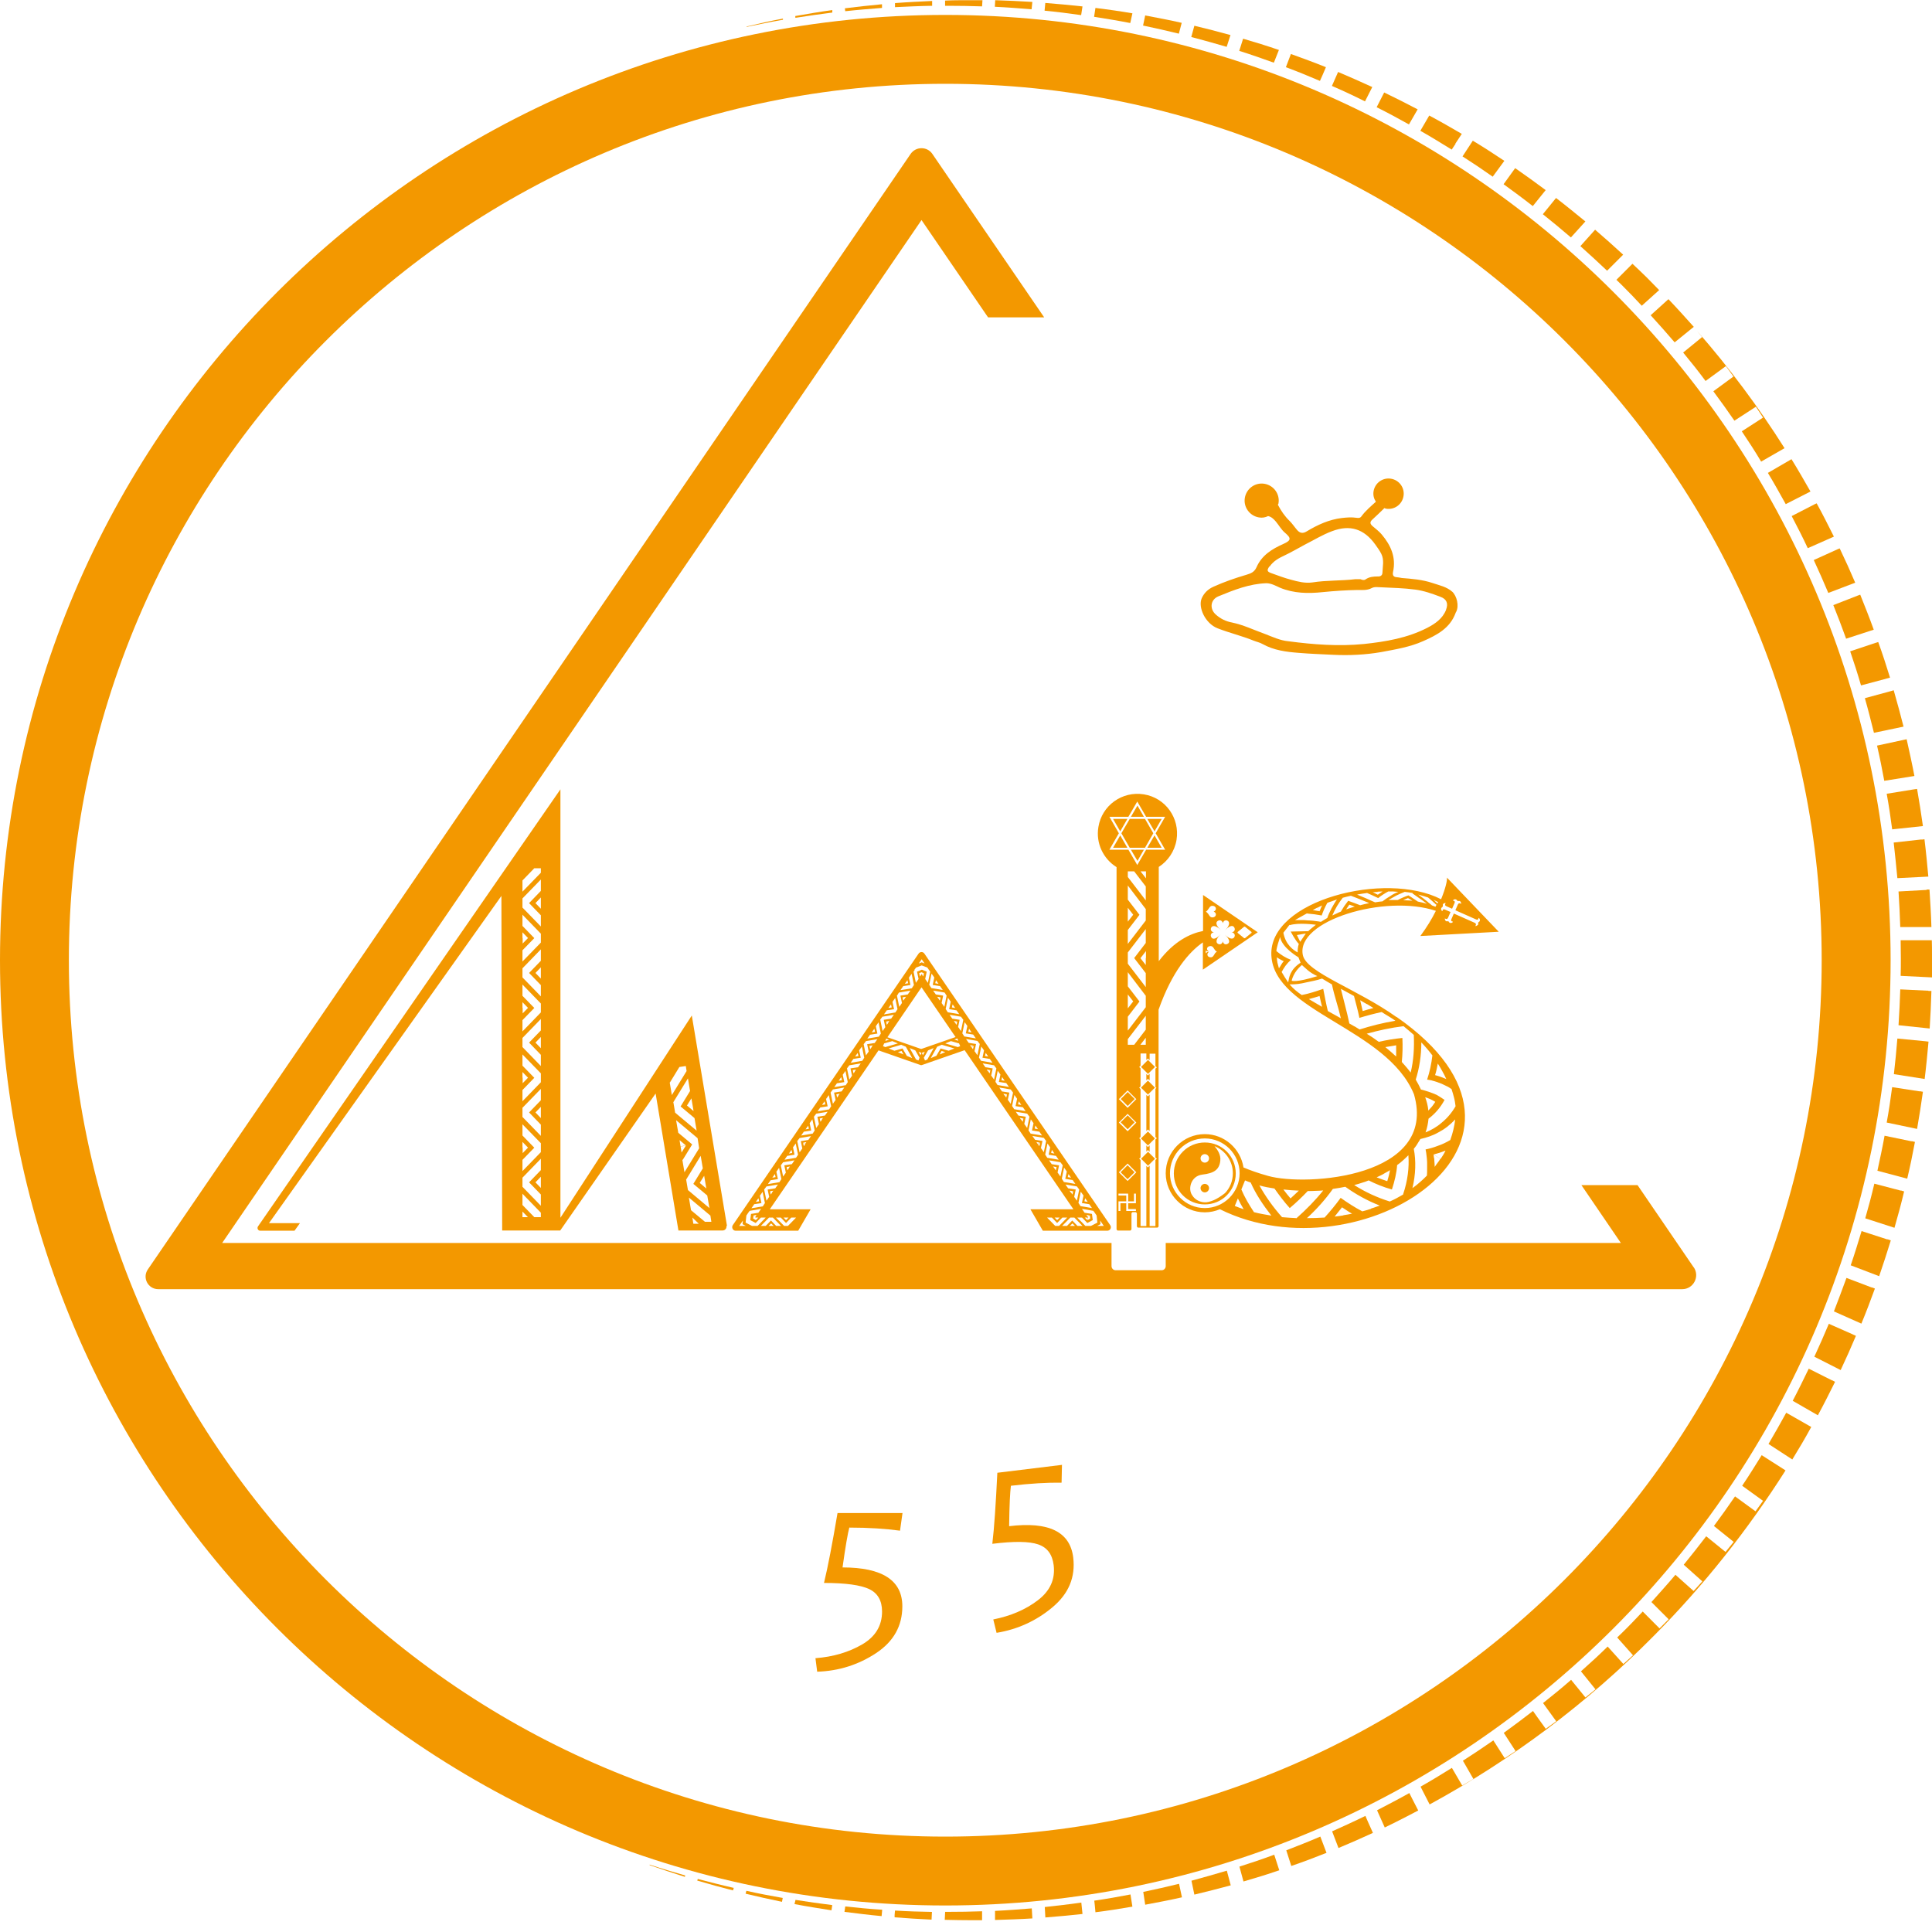
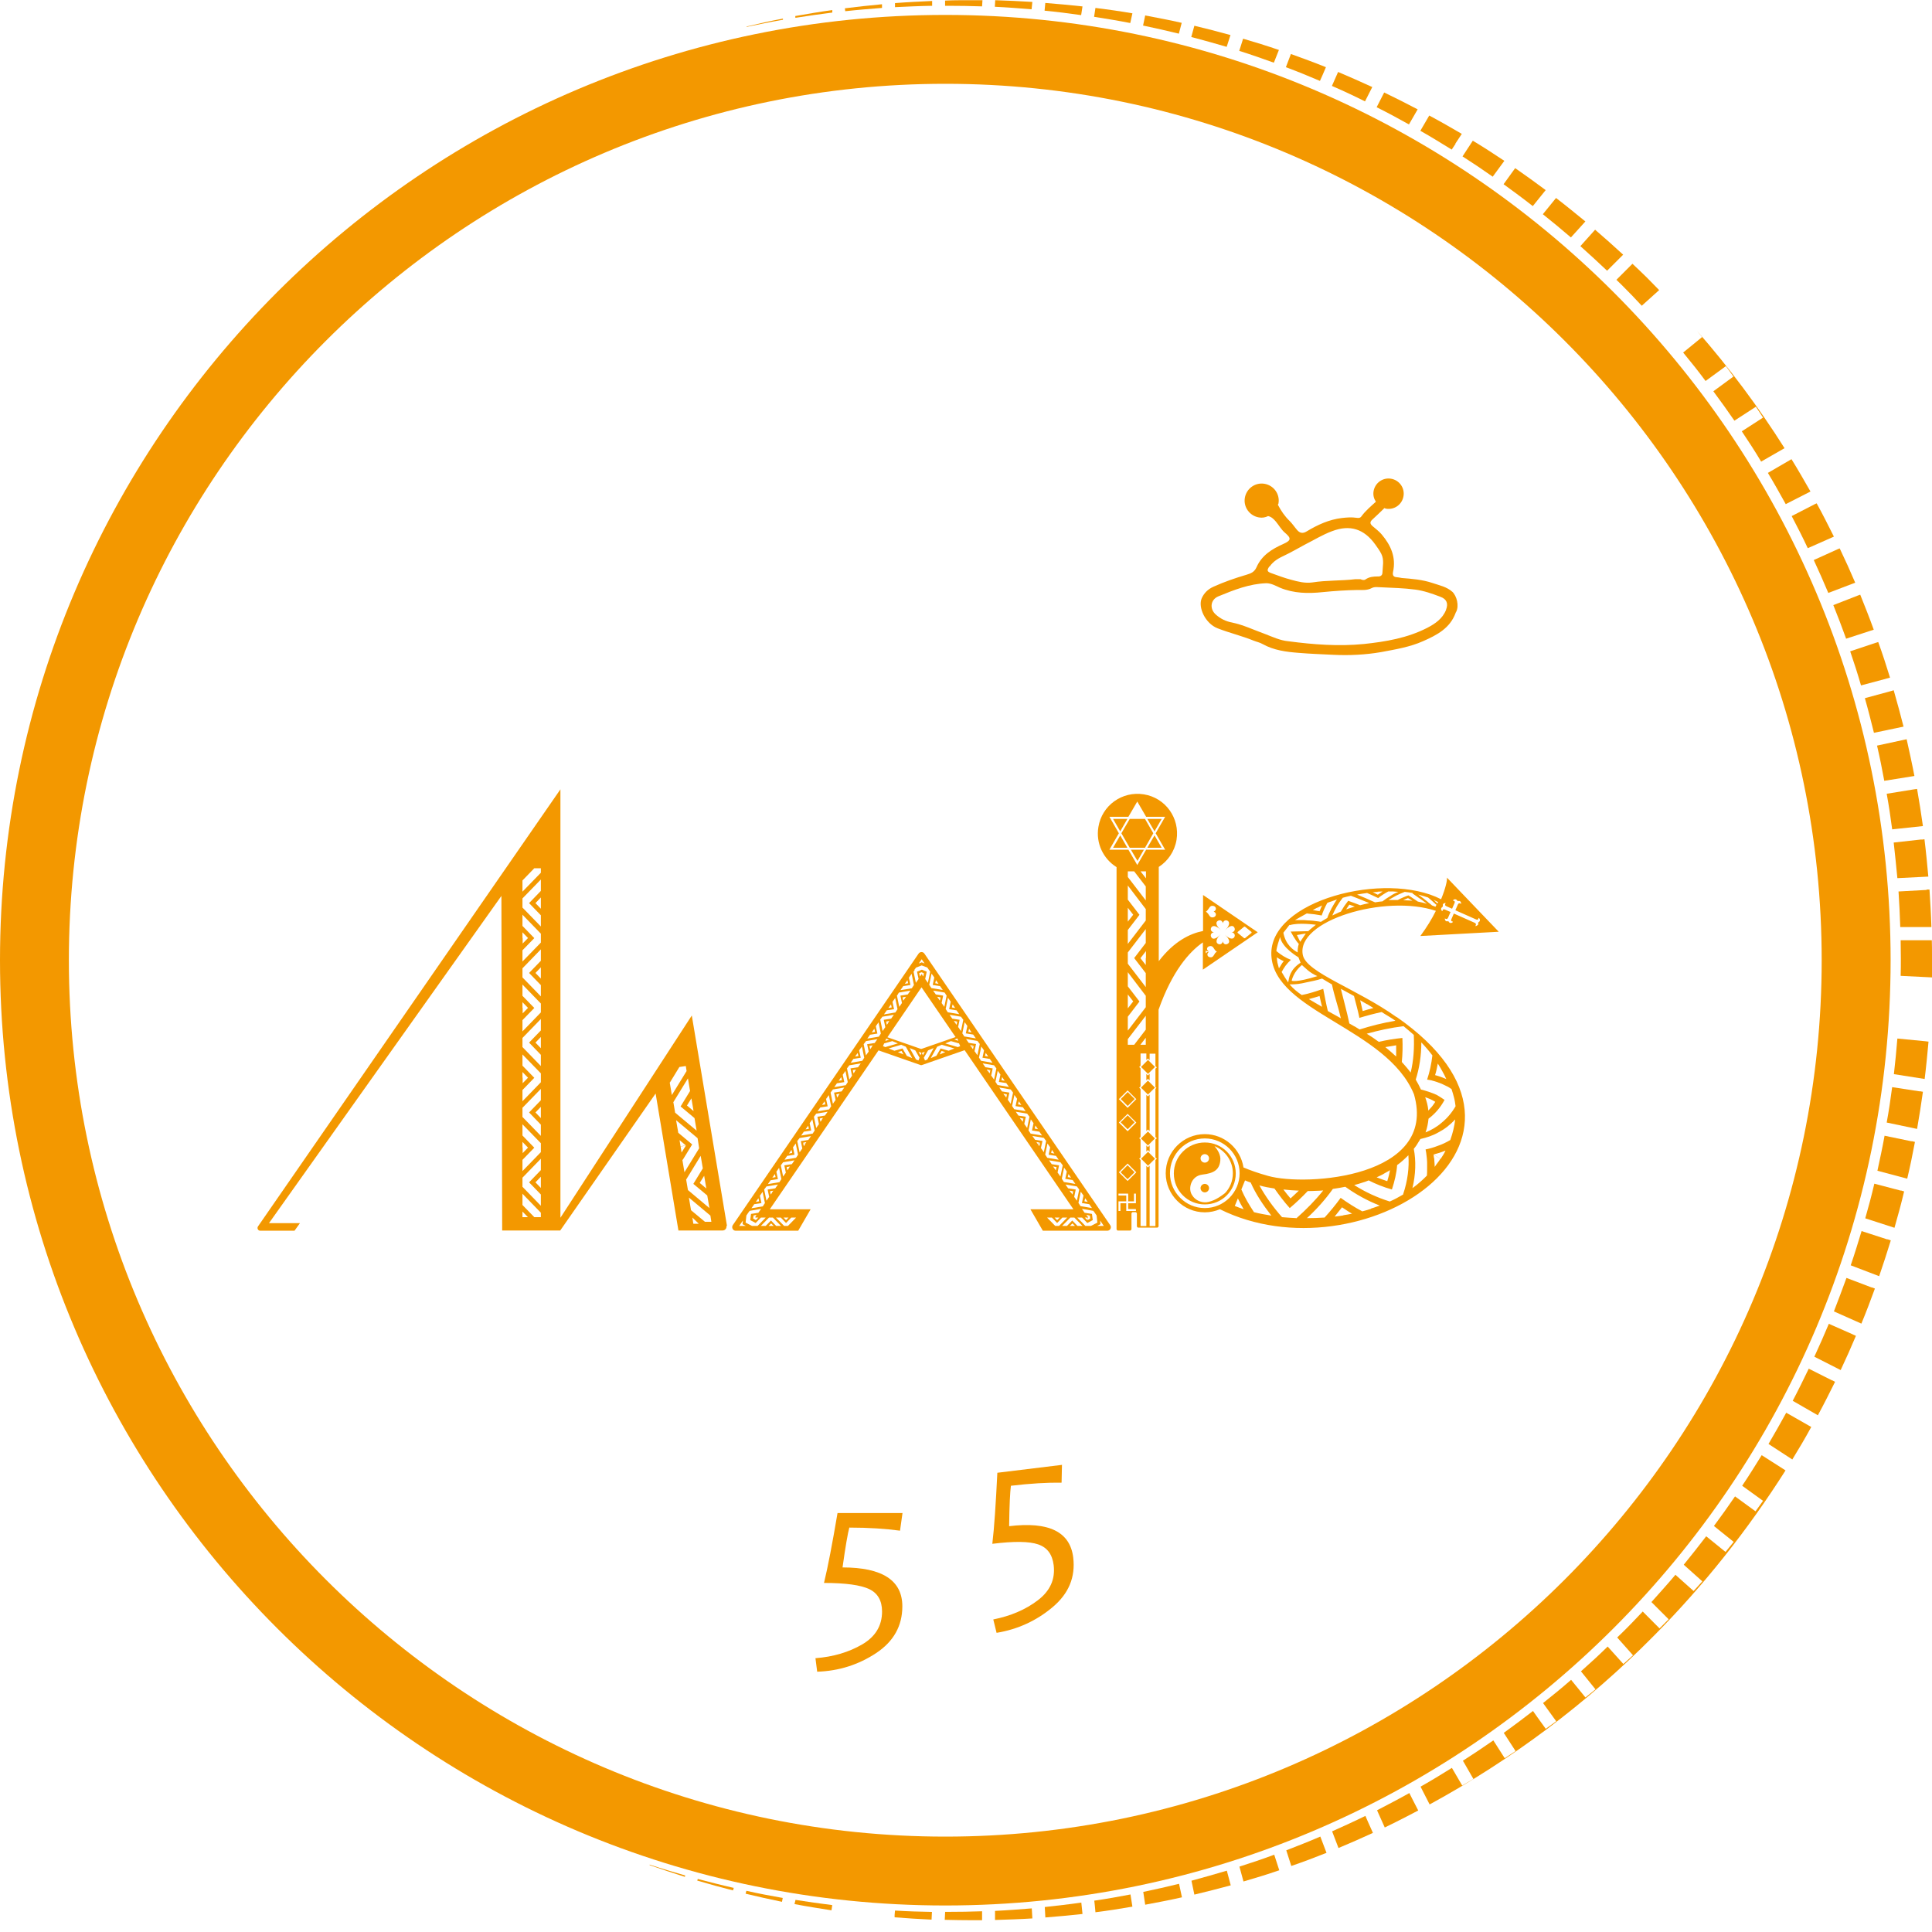
<svg xmlns="http://www.w3.org/2000/svg" width="40" height="40" viewBox="0 0 40 40" fill="none">
  <g clip-path="url(#clip0_779_13117)">
    <path d="M19.571 39.451C8.778 39.451 0 30.669 0 19.88C0 9.091 8.778 0.309 19.571 0.309C30.365 0.309 39.143 9.087 39.143 19.88C39.143 30.673 30.365 39.451 19.571 39.451ZM19.571 1.735C9.567 1.735 1.426 9.876 1.426 19.88C1.426 29.884 9.567 38.025 19.571 38.025C29.575 38.025 37.716 29.884 37.716 19.88C37.716 9.876 29.575 1.735 19.571 1.735Z" fill="#F39800" />
    <path d="M39.343 19.194H39.988C39.98 18.934 39.964 18.673 39.948 18.417H39.888V18.425L39.307 18.457C39.323 18.701 39.335 18.95 39.343 19.198V19.194Z" fill="#F39800" />
    <path d="M39.864 21.558L39.283 21.502C39.263 21.75 39.239 21.995 39.211 22.239L39.848 22.339C39.88 22.083 39.904 21.823 39.928 21.566L39.864 21.558Z" fill="#F39800" />
    <path d="M39.996 19.467H39.936H39.351C39.351 19.595 39.355 19.723 39.355 19.848C39.355 19.968 39.355 20.088 39.351 20.204L40 20.236C40 20.08 40.004 19.928 40 19.771C40 19.667 40 19.563 39.996 19.459V19.467Z" fill="#F39800" />
-     <path d="M39.928 20.512L39.343 20.484C39.335 20.733 39.323 20.977 39.307 21.226L39.952 21.294C39.968 21.037 39.98 20.777 39.988 20.516H39.924L39.928 20.512Z" fill="#F39800" />
    <path d="M39.784 17.38L39.207 17.444C39.235 17.689 39.259 17.933 39.283 18.181L39.924 18.149C39.9 17.889 39.876 17.632 39.844 17.376L39.784 17.384V17.38Z" fill="#F39800" />
    <path d="M39.175 17.171L39.812 17.103C39.776 16.847 39.736 16.59 39.691 16.334L39.631 16.342L39.062 16.434C39.107 16.678 39.143 16.923 39.175 17.167V17.171Z" fill="#F39800" />
    <path d="M23.446 0.276C23.193 0.232 22.937 0.196 22.68 0.164L22.652 0.348C22.905 0.388 23.153 0.428 23.401 0.477L23.446 0.272V0.276Z" fill="#F39800" />
    <path d="M26.474 1.033C26.23 0.949 25.986 0.873 25.737 0.801L25.693 0.941L25.657 1.053C25.898 1.129 26.138 1.213 26.374 1.298L26.479 1.033H26.474Z" fill="#F39800" />
    <path d="M25.477 0.726C25.229 0.657 24.98 0.593 24.728 0.533L24.664 0.766C24.908 0.83 25.152 0.898 25.397 0.97L25.477 0.722V0.726Z" fill="#F39800" />
    <path d="M27.38 1.559L27.452 1.391C27.212 1.294 26.971 1.206 26.727 1.118L26.623 1.391C26.859 1.479 27.095 1.575 27.328 1.675L27.38 1.559Z" fill="#F39800" />
    <path d="M33.466 5.793C33.502 5.83 33.538 5.862 33.574 5.898C33.714 6.038 33.855 6.182 33.991 6.33L34.351 6.006C34.267 5.922 34.187 5.838 34.103 5.753C34.003 5.653 33.899 5.557 33.798 5.461L33.462 5.797L33.466 5.793Z" fill="#F39800" />
    <path d="M22.412 0.133C22.155 0.105 21.899 0.081 21.642 0.061L21.627 0.221C21.879 0.245 22.131 0.277 22.384 0.313L22.412 0.133Z" fill="#F39800" />
    <path d="M24.467 0.473C24.215 0.416 23.962 0.368 23.71 0.32L23.666 0.529C23.914 0.581 24.163 0.637 24.407 0.697L24.467 0.469V0.473Z" fill="#F39800" />
    <path d="M39.011 16.166L39.636 16.066C39.587 15.809 39.531 15.557 39.475 15.305L39.419 15.317L38.862 15.437C38.918 15.677 38.967 15.922 39.011 16.162V16.166Z" fill="#F39800" />
    <path d="M39.075 25.661L38.542 25.488C38.47 25.725 38.398 25.961 38.317 26.197L38.906 26.422C38.99 26.177 39.071 25.929 39.147 25.681L39.079 25.657L39.075 25.661Z" fill="#F39800" />
    <path d="M28.413 1.803C28.177 1.695 27.941 1.59 27.704 1.49L27.576 1.779C27.808 1.879 28.037 1.987 28.261 2.099L28.413 1.799V1.803Z" fill="#F39800" />
    <path d="M38.746 26.654L38.229 26.458C38.145 26.69 38.057 26.923 37.969 27.151L38.538 27.404C38.638 27.163 38.73 26.919 38.818 26.678L38.754 26.654H38.746Z" fill="#F39800" />
    <path d="M39.355 24.651L38.806 24.507C38.75 24.747 38.686 24.988 38.618 25.224L39.223 25.42C39.295 25.172 39.363 24.919 39.423 24.667L39.355 24.647V24.651Z" fill="#F39800" />
    <path d="M39.579 23.63L39.018 23.514C38.974 23.758 38.922 23.998 38.87 24.239L39.487 24.403C39.547 24.151 39.599 23.898 39.647 23.642L39.579 23.626V23.63Z" fill="#F39800" />
    <path d="M36.983 29.247C36.863 29.463 36.743 29.68 36.615 29.896L37.108 30.217C37.244 29.996 37.376 29.772 37.5 29.544L37.444 29.512L36.979 29.247H36.983Z" fill="#F39800" />
    <path d="M37.933 28.581L37.448 28.337C37.34 28.561 37.232 28.782 37.116 29.002L37.637 29.302C37.761 29.074 37.877 28.842 37.993 28.609L37.933 28.577V28.581Z" fill="#F39800" />
    <path d="M38.798 15.172L39.411 15.044C39.347 14.792 39.279 14.543 39.207 14.291L39.155 14.307L38.61 14.455C38.678 14.692 38.738 14.932 38.798 15.172Z" fill="#F39800" />
    <path d="M38.365 27.629L37.864 27.408C37.768 27.637 37.668 27.865 37.564 28.089L38.109 28.366C38.221 28.129 38.325 27.893 38.425 27.657L38.361 27.629H38.365Z" fill="#F39800" />
    <path d="M39.748 22.596L39.175 22.508C39.143 22.752 39.107 22.997 39.062 23.241L39.691 23.373C39.736 23.117 39.776 22.86 39.812 22.604L39.744 22.592L39.748 22.596Z" fill="#F39800" />
    <path d="M37.853 12.276L38.41 12.064C38.309 11.827 38.201 11.587 38.089 11.354L38.049 11.37L37.552 11.595C37.656 11.819 37.757 12.048 37.853 12.276Z" fill="#F39800" />
    <path d="M38.217 13.225L38.794 13.037C38.706 12.792 38.61 12.552 38.514 12.312L38.47 12.328L37.957 12.528C38.049 12.756 38.137 12.989 38.221 13.221L38.217 13.225Z" fill="#F39800" />
    <path d="M38.534 14.19L39.131 14.03C39.055 13.782 38.975 13.537 38.887 13.293L38.834 13.309L38.306 13.485C38.386 13.718 38.462 13.954 38.53 14.19H38.534Z" fill="#F39800" />
    <path d="M35.132 6.847L35.24 6.979L34.848 7.299C35.008 7.492 35.164 7.688 35.312 7.888L35.733 7.58L35.889 7.796L35.473 8.101C35.621 8.301 35.769 8.505 35.909 8.71L36.354 8.421L36.502 8.646L36.062 8.93C36.202 9.138 36.338 9.347 36.466 9.563C36.466 9.563 36.466 9.559 36.466 9.555L36.947 9.279C36.41 8.429 35.805 7.616 35.132 6.847Z" fill="#F39800" />
-     <path d="M34.175 6.527C34.343 6.711 34.511 6.899 34.672 7.088L35.068 6.767C34.896 6.575 34.724 6.383 34.543 6.194L34.175 6.527Z" fill="#F39800" />
    <path d="M37.436 11.346L37.969 11.11C37.852 10.878 37.736 10.645 37.612 10.421L37.576 10.437L37.095 10.685C37.211 10.906 37.324 11.126 37.428 11.35L37.436 11.346Z" fill="#F39800" />
    <path d="M36.975 10.436L37.484 10.176C37.356 9.952 37.227 9.727 37.091 9.507L37.063 9.523L36.602 9.791C36.731 10.004 36.851 10.22 36.971 10.436H36.975Z" fill="#F39800" />
    <path d="M21.374 0.04C21.118 0.024 20.862 0.012 20.605 0.004L20.597 0.14C20.854 0.152 21.106 0.172 21.358 0.192L21.374 0.036V0.04Z" fill="#F39800" />
    <path d="M20.601 39.751C20.861 39.743 21.118 39.735 21.374 39.719L21.362 39.511C21.11 39.531 20.854 39.551 20.601 39.563V39.751Z" fill="#F39800" />
    <path d="M29.363 37.484L29.239 37.243L29.179 37.123C28.959 37.247 28.734 37.363 28.51 37.48L28.67 37.836C28.971 37.692 29.363 37.484 29.363 37.484Z" fill="#F39800" />
    <path d="M27.336 38.024C27.104 38.125 26.867 38.217 26.631 38.309L26.735 38.633C26.979 38.549 27.224 38.457 27.464 38.361L27.336 38.024Z" fill="#F39800" />
    <path d="M26.378 38.401C26.142 38.489 25.901 38.57 25.661 38.646L25.745 38.954C25.994 38.882 26.242 38.806 26.486 38.722L26.382 38.401H26.378Z" fill="#F39800" />
    <path d="M13.446 38.614C13.686 38.698 13.931 38.778 14.179 38.858L14.187 38.83C13.939 38.758 13.694 38.686 13.45 38.605V38.614H13.446Z" fill="#F39800" />
    <path d="M28.321 37.716L28.269 37.596C28.041 37.708 27.812 37.812 27.58 37.916L27.712 38.261C27.953 38.161 28.189 38.056 28.425 37.948L28.321 37.716Z" fill="#F39800" />
    <path d="M18.522 39.648V39.696C18.774 39.716 19.031 39.732 19.287 39.744L19.295 39.584C19.039 39.58 18.786 39.572 18.53 39.556L18.522 39.648Z" fill="#F39800" />
    <path d="M20.333 39.571C20.096 39.579 19.86 39.583 19.624 39.583C19.604 39.583 19.588 39.583 19.568 39.583L19.56 39.748C19.748 39.752 19.932 39.756 20.12 39.756C20.157 39.756 20.189 39.756 20.225 39.756C20.261 39.756 20.297 39.756 20.333 39.756V39.571Z" fill="#F39800" />
    <path d="M25.401 38.73C25.16 38.802 24.916 38.87 24.668 38.938L24.728 39.226C24.98 39.166 25.228 39.102 25.481 39.034L25.401 38.733V38.73Z" fill="#F39800" />
    <path d="M14.431 38.934C14.675 39.007 14.924 39.075 15.176 39.139L15.192 39.087C14.944 39.031 14.692 38.966 14.447 38.902L14.435 38.938L14.431 38.934Z" fill="#F39800" />
    <path d="M36.919 30.412L36.474 30.128C36.342 30.34 36.21 30.553 36.07 30.761L36.502 31.073L36.346 31.29L35.922 30.981C35.781 31.186 35.637 31.39 35.485 31.594L35.894 31.923L35.725 32.131L35.325 31.807C35.172 32.007 35.016 32.203 34.86 32.396L35.245 32.74L35.064 32.94L34.688 32.604C34.527 32.796 34.359 32.98 34.191 33.169L34.547 33.525L34.359 33.714L34.011 33.365C33.87 33.513 33.73 33.662 33.582 33.806C33.55 33.838 33.514 33.87 33.482 33.902L33.81 34.271L33.61 34.451L33.285 34.09C33.105 34.267 32.921 34.435 32.732 34.603L33.033 34.976L32.825 35.144L32.528 34.779C32.34 34.944 32.144 35.104 31.947 35.26L32.22 35.637L32.003 35.793L31.827 35.549L31.739 35.424C31.538 35.581 31.338 35.729 31.134 35.877L31.378 36.254L31.154 36.402L30.918 36.033C30.709 36.178 30.501 36.318 30.288 36.454L30.505 36.831L30.273 36.967L30.06 36.602C29.848 36.734 29.631 36.867 29.411 36.991L29.599 37.359C31.29 36.438 32.857 35.268 34.247 33.862C35.288 32.812 36.194 31.662 36.967 30.444L36.919 30.412Z" fill="#F39800" />
    <path d="M15.437 39.207C15.685 39.267 15.937 39.323 16.19 39.375L16.206 39.295C15.953 39.251 15.701 39.203 15.453 39.147L15.437 39.207Z" fill="#F39800" />
    <path d="M16.454 39.423C16.707 39.471 16.959 39.511 17.215 39.551L17.231 39.443C16.975 39.411 16.723 39.375 16.47 39.335L16.45 39.419L16.454 39.423Z" fill="#F39800" />
-     <path d="M17.484 39.583C17.74 39.615 17.993 39.647 18.253 39.671L18.265 39.539C18.009 39.523 17.756 39.499 17.5 39.471L17.484 39.583Z" fill="#F39800" />
    <path d="M16.474 0.368C16.727 0.328 16.979 0.292 17.232 0.26V0.208C16.971 0.244 16.719 0.288 16.466 0.332V0.364L16.474 0.368Z" fill="#F39800" />
    <path d="M32.821 4.583C32.62 4.419 32.42 4.255 32.216 4.099L31.943 4.435C32.14 4.591 32.332 4.752 32.524 4.916L32.825 4.583H32.821Z" fill="#F39800" />
    <path d="M33.606 5.273C33.413 5.096 33.221 4.924 33.025 4.756L32.72 5.096C32.908 5.265 33.093 5.433 33.273 5.605L33.606 5.273Z" fill="#F39800" />
    <path d="M19.567 0.12C19.567 0.12 19.603 0.12 19.623 0.12C19.86 0.12 20.096 0.124 20.333 0.132L20.341 0.004C20.268 0.004 20.2 0.004 20.128 0.004C20.092 0.004 20.06 0.004 20.024 0.004C19.872 0.004 19.72 0.004 19.567 0.012V0.124V0.12Z" fill="#F39800" />
    <path d="M17.5 0.232C17.753 0.204 18.009 0.184 18.261 0.164V0.088C18.001 0.112 17.745 0.14 17.492 0.172L17.5 0.232Z" fill="#F39800" />
    <path d="M30.132 2.973L30.265 2.772C30.04 2.64 29.816 2.512 29.591 2.392L29.407 2.708C29.628 2.832 29.84 2.965 30.056 3.097L30.136 2.977L30.132 2.973Z" fill="#F39800" />
    <path d="M31.146 3.33C30.929 3.186 30.713 3.045 30.493 2.913L30.28 3.238C30.493 3.374 30.701 3.514 30.905 3.658L31.146 3.33Z" fill="#F39800" />
    <path d="M31.999 3.934C31.791 3.778 31.583 3.63 31.37 3.481L31.13 3.814C31.334 3.962 31.535 4.11 31.735 4.267L32.003 3.934H31.999Z" fill="#F39800" />
    <path d="M22.388 39.391C22.136 39.427 21.883 39.455 21.631 39.483L21.643 39.699C21.899 39.679 22.156 39.655 22.412 39.627L22.388 39.395V39.391Z" fill="#F39800" />
    <path d="M23.405 39.223C23.157 39.271 22.905 39.315 22.656 39.351L22.668 39.459L22.68 39.591C22.937 39.559 23.193 39.519 23.445 39.475L23.405 39.219V39.223Z" fill="#F39800" />
    <path d="M24.411 39.002C24.167 39.062 23.918 39.118 23.67 39.17L23.71 39.435C23.966 39.387 24.219 39.339 24.471 39.282L24.411 39.002Z" fill="#F39800" />
    <path d="M29.351 2.264C29.122 2.143 28.89 2.027 28.658 1.915L28.502 2.22C28.726 2.332 28.95 2.452 29.171 2.576L29.351 2.264Z" fill="#F39800" />
    <path d="M15.457 0.557C15.705 0.505 15.958 0.453 16.21 0.409V0.385C15.954 0.433 15.705 0.489 15.457 0.549V0.557Z" fill="#F39800" />
    <path d="M19.299 0.124V0.02C19.043 0.032 18.786 0.044 18.53 0.064V0.148C18.786 0.136 19.043 0.124 19.299 0.12V0.124Z" fill="#F39800" />
    <path d="M30.072 12.255C29.952 12.147 29.8 12.119 29.66 12.071C29.447 11.999 29.223 11.983 29.023 11.967C28.974 11.959 28.946 11.951 28.922 11.951C28.85 11.947 28.826 11.911 28.842 11.838C28.906 11.538 28.798 11.294 28.61 11.069C28.554 11.001 28.482 10.949 28.413 10.889C28.361 10.841 28.361 10.805 28.413 10.757C28.498 10.681 28.578 10.601 28.662 10.52C28.674 10.52 28.682 10.532 28.698 10.532C28.87 10.56 29.03 10.444 29.058 10.272C29.087 10.1 28.97 9.939 28.798 9.911C28.626 9.883 28.466 10 28.438 10.172C28.425 10.252 28.445 10.324 28.486 10.388C28.381 10.484 28.269 10.576 28.185 10.693C28.157 10.729 28.125 10.725 28.089 10.721C27.985 10.705 27.885 10.713 27.78 10.725C27.516 10.757 27.28 10.865 27.055 11.001C26.971 11.053 26.911 11.037 26.855 10.973C26.803 10.913 26.759 10.845 26.703 10.789C26.599 10.689 26.523 10.576 26.458 10.452C26.458 10.44 26.47 10.432 26.47 10.42C26.502 10.228 26.37 10.048 26.178 10.016C25.986 9.984 25.805 10.116 25.773 10.308C25.741 10.5 25.873 10.681 26.066 10.713C26.134 10.725 26.198 10.713 26.254 10.685C26.318 10.697 26.366 10.741 26.414 10.797C26.478 10.873 26.526 10.965 26.607 11.033C26.739 11.145 26.731 11.189 26.57 11.262C26.334 11.366 26.122 11.498 26.014 11.746C25.97 11.842 25.905 11.87 25.809 11.899C25.577 11.967 25.345 12.047 25.124 12.147C25.008 12.199 24.928 12.279 24.88 12.387C24.8 12.572 24.952 12.908 25.208 13.008C25.453 13.104 25.713 13.165 25.958 13.265C26.018 13.289 26.082 13.301 26.138 13.333C26.374 13.465 26.631 13.497 26.891 13.517C27.127 13.537 27.368 13.545 27.604 13.557C27.937 13.573 28.269 13.557 28.594 13.501C28.89 13.445 29.191 13.397 29.467 13.273C29.748 13.149 30.02 13.008 30.136 12.692C30.136 12.684 30.144 12.676 30.148 12.668C30.212 12.544 30.164 12.339 30.064 12.247L30.072 12.255ZM26.286 11.73C26.366 11.614 26.478 11.554 26.599 11.498C26.743 11.43 26.883 11.346 27.027 11.27C27.212 11.177 27.384 11.069 27.58 10.997C27.949 10.857 28.241 10.949 28.474 11.274C28.518 11.338 28.562 11.394 28.598 11.466C28.662 11.594 28.626 11.726 28.622 11.854C28.622 11.911 28.582 11.939 28.526 11.935C28.433 11.935 28.349 11.943 28.273 11.995C28.241 12.019 28.205 12.007 28.165 11.991C28.133 11.991 28.101 11.991 28.065 11.991C27.768 12.027 27.468 12.011 27.168 12.059C27.019 12.079 26.875 12.043 26.731 12.003C26.591 11.967 26.458 11.915 26.322 11.867C26.23 11.835 26.226 11.806 26.282 11.726L26.286 11.73ZM29.94 12.624C29.868 12.808 29.716 12.912 29.547 13C29.139 13.209 28.694 13.285 28.241 13.333C27.716 13.385 27.195 13.345 26.679 13.277C26.502 13.261 26.346 13.185 26.186 13.124C25.962 13.044 25.741 12.936 25.505 12.888C25.377 12.864 25.264 12.808 25.168 12.72C25.04 12.604 25.06 12.415 25.224 12.347C25.545 12.215 25.865 12.087 26.218 12.075C26.318 12.075 26.41 12.127 26.498 12.167C26.787 12.287 27.083 12.291 27.388 12.259C27.628 12.235 27.865 12.219 28.105 12.215C28.201 12.215 28.305 12.227 28.401 12.175C28.462 12.143 28.53 12.159 28.594 12.159C28.83 12.171 29.067 12.175 29.303 12.207C29.483 12.231 29.651 12.291 29.82 12.355C29.952 12.403 29.988 12.492 29.94 12.62V12.624Z" fill="#F39800" />
    <path d="M15.052 25.384L14.323 21.025L11.603 25.212V16.342L5.341 25.392C5.317 25.428 5.341 25.48 5.385 25.48H6.098L6.21 25.324H5.569L10.381 18.549L10.397 25.476H11.599L13.574 22.64L14.046 25.476H14.96C15.012 25.476 15.048 25.432 15.04 25.38L15.052 25.384ZM10.817 18.601L11.198 18.209V18.445L10.954 18.698L11.198 18.95V19.182L10.817 18.79V18.597V18.601ZM11.198 18.581V18.814L11.086 18.698L11.198 18.581ZM10.817 20.048L11.198 19.655V19.892L10.954 20.144L11.198 20.396V20.629L10.817 20.236V20.044V20.048ZM11.198 20.028V20.26L11.086 20.144L11.198 20.028ZM10.817 21.49L11.198 21.097V21.334L10.954 21.586L11.198 21.839V22.071L10.817 21.678V21.486V21.49ZM11.198 21.47V21.702L11.086 21.586L11.198 21.47ZM10.817 22.936L11.198 22.544V22.78L10.954 23.032L11.198 23.285V23.517L10.817 23.125V22.932V22.936ZM11.198 22.916V23.149L11.086 23.032L11.198 22.916ZM10.817 24.383L11.198 23.99V24.226L10.954 24.479L11.198 24.731V24.964L10.817 24.571V24.379V24.383ZM11.198 24.363V24.595L11.086 24.479L11.198 24.363ZM10.817 25.2V25.084L10.93 25.2H10.817ZM11.198 25.2H11.062L10.817 24.948V24.715L11.198 25.108V25.204V25.2ZM11.198 23.758V23.854L10.817 24.246V24.014L11.062 23.762L10.817 23.509V23.277L11.198 23.669V23.766V23.758ZM10.934 23.758L10.821 23.874V23.758H10.934ZM10.817 23.758V23.642L10.93 23.758H10.817ZM11.198 22.311V22.407L10.817 22.8V22.568L11.062 22.315L10.817 22.063V21.831L11.198 22.223V22.319V22.311ZM10.934 22.311L10.821 22.427V22.311H10.934ZM10.817 22.311V22.195L10.93 22.311H10.817ZM11.198 20.865V20.961L10.817 21.354V21.121L11.062 20.869L10.817 20.617V20.384L11.198 20.777V20.873V20.865ZM10.934 20.865L10.821 20.981V20.865H10.934ZM10.817 20.865V20.749L10.93 20.865H10.817ZM11.198 19.419V19.515L10.817 19.907V19.675L11.062 19.423L10.817 19.17V18.938L11.198 19.331V19.427V19.419ZM10.934 19.419L10.821 19.535V19.419H10.934ZM10.817 19.419V19.302L10.93 19.419H10.817ZM11.198 18.069L10.817 18.461V18.229L11.062 17.976H11.198V18.073V18.069ZM14.619 24.603L14.487 24.491L14.579 24.343L14.623 24.603H14.619ZM14.355 23L14.223 22.888L14.315 22.74L14.359 23H14.355ZM13.87 22.412L14.066 22.091L14.199 22.071L14.215 22.175L13.91 22.672L13.866 22.412H13.87ZM13.938 22.824L14.243 22.327L14.287 22.588L14.091 22.908L14.379 23.149L14.423 23.409L13.978 23.037L13.942 22.824H13.938ZM14.07 23.605L14.203 23.718L14.091 23.738L14.07 23.609V23.605ZM14.091 23.734L14.203 23.714L14.111 23.862L14.091 23.734ZM14.135 24.014L14.331 23.694L14.043 23.453L13.998 23.193L14.443 23.565L14.459 23.669L14.475 23.774L14.171 24.27L14.127 24.01L14.135 24.014ZM14.203 24.427L14.507 23.93L14.551 24.19L14.355 24.511L14.643 24.751L14.688 25.012L14.243 24.639L14.207 24.427H14.203ZM14.355 25.336L14.335 25.208L14.467 25.336H14.355ZM14.595 25.296L14.307 25.056L14.263 24.795L14.708 25.168L14.728 25.296H14.591H14.595Z" fill="#F39800" />
    <path d="M22.985 25.365L19.139 19.744C19.111 19.7 19.047 19.7 19.018 19.744L15.172 25.365C15.14 25.413 15.172 25.481 15.232 25.481H16.526L16.783 25.037H15.938L18.189 21.747L19.062 22.052C19.062 22.052 19.079 22.052 19.083 22.052L19.972 21.743L22.224 25.037H21.334L21.591 25.481H22.925C22.985 25.481 23.021 25.413 22.985 25.365ZM22.464 24.804L22.52 24.884L22.452 24.872L22.468 24.804H22.464ZM22.432 24.756L22.4 24.908L22.552 24.932L22.608 25.012L22.372 24.972L22.328 24.904L22.376 24.672L22.432 24.752V24.756ZM22.119 24.303L22.175 24.383L22.107 24.371L22.123 24.303H22.119ZM21.775 23.802L21.831 23.883L21.763 23.871L21.779 23.802H21.775ZM21.434 23.298L21.49 23.378L21.422 23.366L21.438 23.298H21.434ZM21.09 22.797L21.146 22.877L21.078 22.865L21.094 22.797H21.09ZM20.745 22.296L20.801 22.376L20.733 22.364L20.749 22.296H20.745ZM20.405 21.795L20.461 21.875L20.393 21.863L20.409 21.795H20.405ZM20.06 21.294L20.116 21.375L20.048 21.363L20.064 21.294H20.06ZM19.72 20.79L19.776 20.87L19.708 20.858L19.724 20.79H19.72ZM19.683 20.742L19.651 20.894L19.804 20.918L19.86 20.998L19.623 20.958L19.579 20.89L19.627 20.657L19.683 20.738V20.742ZM19.575 20.581L19.599 20.613L19.551 20.846L19.495 20.766L19.527 20.613L19.375 20.589L19.319 20.509L19.555 20.549L19.579 20.581H19.575ZM19.475 20.649L19.459 20.718L19.431 20.677L19.475 20.649ZM19.431 20.677L19.403 20.637L19.471 20.649L19.427 20.677H19.431ZM19.375 20.289L19.431 20.369L19.363 20.357L19.379 20.289H19.375ZM19.343 20.241L19.311 20.393L19.463 20.417L19.519 20.497L19.283 20.457L19.239 20.389L19.287 20.157L19.343 20.237V20.241ZM19.083 19.86L19.143 19.948L19.083 19.924L19.023 19.948L19.083 19.86ZM18.93 20.081L18.966 20.032L19.083 19.988L19.199 20.032L19.235 20.084L19.259 20.117L19.211 20.349L19.155 20.269L19.187 20.117L19.087 20.076L18.986 20.117L19.018 20.269L18.962 20.349L18.914 20.117L18.938 20.084L18.93 20.081ZM19.091 20.177L19.083 20.165L19.075 20.177L19.03 20.149L19.079 20.129L19.127 20.149L19.083 20.177H19.091ZM19.131 20.149L19.115 20.217L19.087 20.177L19.131 20.149ZM19.075 20.177L19.047 20.217L19.03 20.149L19.075 20.177ZM18.786 20.289L18.802 20.357L18.734 20.369L18.79 20.289H18.786ZM18.698 20.417L18.85 20.393L18.818 20.241L18.874 20.161L18.922 20.393L18.878 20.461L18.642 20.501L18.698 20.421V20.417ZM18.59 20.581L18.614 20.549L18.85 20.509L18.794 20.589L18.642 20.613L18.674 20.766L18.618 20.846L18.57 20.613L18.594 20.581H18.59ZM18.69 20.649L18.758 20.637L18.73 20.677L18.686 20.649H18.69ZM18.73 20.677L18.702 20.718L18.686 20.649L18.73 20.677ZM18.446 20.79L18.462 20.858L18.393 20.87L18.45 20.79H18.446ZM18.357 20.918L18.51 20.894L18.478 20.742L18.534 20.662L18.582 20.894L18.538 20.962L18.301 21.002L18.357 20.922V20.918ZM18.101 21.294L18.117 21.363L18.049 21.375L18.105 21.294H18.101ZM17.756 21.795L17.773 21.863L17.704 21.875L17.761 21.795H17.756ZM17.416 22.296L17.432 22.364L17.364 22.376L17.42 22.296H17.416ZM17.071 22.797L17.087 22.865L17.019 22.877L17.075 22.797H17.071ZM16.731 23.302L16.747 23.37L16.679 23.382L16.735 23.302H16.731ZM16.386 23.802L16.402 23.871L16.334 23.883L16.39 23.802H16.386ZM16.042 24.303L16.058 24.371L15.99 24.383L16.046 24.303H16.042ZM15.701 24.804L15.717 24.872L15.649 24.884L15.705 24.804H15.701ZM15.613 24.932L15.765 24.908L15.733 24.756L15.789 24.676L15.837 24.908L15.793 24.976L15.557 25.016L15.613 24.936V24.932ZM15.305 25.381L15.381 25.269L15.373 25.345L15.441 25.381H15.305ZM15.649 25.381H15.569L15.437 25.313L15.453 25.165L15.497 25.101L15.521 25.069L15.757 25.028L15.701 25.109L15.549 25.133L15.533 25.261L15.645 25.321L15.753 25.209H15.853L15.685 25.381H15.645H15.649ZM15.649 25.209V25.261L15.593 25.229L15.601 25.165L15.645 25.193L15.637 25.209H15.653H15.649ZM15.641 25.193L15.597 25.165L15.665 25.153L15.637 25.193H15.641ZM15.701 25.209L15.649 25.261V25.209H15.701ZM15.914 25.381L15.966 25.329L16.018 25.381H15.918H15.914ZM16.326 25.209L16.274 25.261V25.209H16.326ZM16.274 25.209V25.261L16.222 25.209H16.274ZM16.166 25.209L16.274 25.321L16.382 25.209H16.482L16.314 25.381H16.274H16.234L16.066 25.209H16.166ZM16.002 25.209L16.17 25.381H16.07L15.962 25.269L15.853 25.381H15.753L15.921 25.209H16.006H16.002ZM15.958 24.732L15.942 24.664L15.986 24.692L15.958 24.732ZM15.986 24.692L15.942 24.664L16.01 24.652L15.982 24.692H15.986ZM16.046 24.604L15.893 24.628L15.925 24.78L15.869 24.86L15.821 24.628L15.845 24.596L15.869 24.564L16.106 24.524L16.05 24.604H16.046ZM16.134 24.476L15.898 24.516L15.954 24.436L16.106 24.412L16.074 24.259L16.13 24.179L16.178 24.412L16.134 24.48V24.476ZM16.302 24.231L16.286 24.163L16.33 24.191L16.302 24.231ZM16.33 24.191L16.286 24.163L16.354 24.151L16.326 24.191H16.33ZM16.39 24.103L16.238 24.127L16.27 24.279L16.214 24.359L16.166 24.127L16.19 24.095L16.214 24.063L16.45 24.023L16.394 24.103H16.39ZM16.478 23.971L16.242 24.011L16.298 23.931L16.45 23.907L16.418 23.754L16.474 23.674L16.523 23.907L16.478 23.975V23.971ZM16.643 23.73L16.627 23.662L16.671 23.69L16.643 23.73ZM16.671 23.686L16.627 23.658L16.695 23.646L16.667 23.686H16.671ZM16.731 23.602L16.579 23.626L16.611 23.778L16.555 23.859L16.506 23.626L16.53 23.594L16.555 23.562L16.791 23.522L16.735 23.602H16.731ZM16.823 23.47L16.587 23.51L16.643 23.43L16.795 23.406L16.763 23.254L16.819 23.174L16.867 23.406L16.823 23.474V23.47ZM16.987 23.226L16.971 23.157L17.015 23.186L16.987 23.226ZM17.015 23.186L16.971 23.157L17.039 23.145L17.011 23.186H17.015ZM17.075 23.097L16.923 23.121L16.955 23.274L16.899 23.354L16.851 23.121L16.875 23.089L16.899 23.057L17.136 23.017L17.079 23.097H17.075ZM17.163 22.969L16.927 23.009L16.983 22.929L17.136 22.905L17.103 22.753L17.16 22.673L17.208 22.905L17.163 22.973V22.969ZM17.332 22.725L17.316 22.657L17.36 22.685L17.332 22.725ZM17.36 22.685L17.316 22.657L17.384 22.645L17.356 22.685H17.36ZM17.42 22.597L17.268 22.621L17.3 22.773L17.244 22.853L17.196 22.621L17.22 22.588L17.244 22.556L17.48 22.516L17.424 22.597H17.42ZM17.508 22.468L17.272 22.508L17.328 22.428L17.48 22.404L17.448 22.252L17.504 22.172L17.552 22.404L17.508 22.472V22.468ZM17.672 22.224L17.656 22.156L17.7 22.184L17.672 22.224ZM17.7 22.184L17.656 22.156L17.724 22.144L17.696 22.184H17.7ZM17.761 22.096L17.608 22.12L17.64 22.272L17.584 22.352L17.536 22.12L17.56 22.088L17.584 22.056L17.821 22.016L17.765 22.096H17.761ZM17.849 21.963L17.612 22.004L17.668 21.924L17.821 21.899L17.788 21.747L17.845 21.667L17.893 21.899L17.849 21.968V21.963ZM18.017 21.723L18.001 21.655L18.045 21.683L18.017 21.723ZM18.045 21.683L18.001 21.655L18.069 21.643L18.041 21.683H18.045ZM18.105 21.595L17.953 21.619L17.985 21.771L17.929 21.851L17.881 21.619L17.905 21.587L17.929 21.555L18.165 21.515L18.109 21.595H18.105ZM18.193 21.463L17.957 21.503L18.013 21.423L18.165 21.399L18.133 21.246L18.189 21.166L18.237 21.399L18.193 21.467V21.463ZM18.221 21.114L18.245 21.082L18.269 21.05L18.506 21.01L18.45 21.09L18.297 21.114L18.329 21.266L18.273 21.347L18.225 21.114H18.221ZM18.345 21.15L18.39 21.178L18.361 21.218L18.345 21.15ZM18.405 21.527L18.329 21.551L18.349 21.503L18.41 21.527H18.405ZM18.345 21.15L18.413 21.138L18.386 21.178L18.341 21.15H18.345ZM18.281 21.659L18.305 21.603L18.474 21.555L18.59 21.603L18.329 21.679L18.281 21.659ZM18.59 21.783L18.666 21.759L18.706 21.831L18.59 21.783ZM18.774 21.859L18.686 21.707L18.518 21.755L18.398 21.707L18.658 21.631L18.754 21.671L18.886 21.907L18.77 21.859H18.774ZM19.015 21.956L18.966 21.936L18.834 21.699L18.95 21.747L19.038 21.899L19.015 21.956ZM19.058 21.847L19.018 21.775L19.079 21.799L19.058 21.847ZM19.062 21.715L18.373 21.475L19.079 20.441L19.784 21.471L19.083 21.715C19.083 21.715 19.067 21.715 19.062 21.715ZM19.804 21.218L19.776 21.178L19.82 21.15L19.804 21.218ZM19.836 21.547L19.76 21.523L19.82 21.499L19.84 21.547H19.836ZM19.776 21.178L19.748 21.138L19.816 21.15L19.772 21.178H19.776ZM19.087 21.799L19.147 21.775L19.107 21.847L19.087 21.799ZM19.151 21.956L19.127 21.899L19.215 21.747L19.331 21.699L19.199 21.936L19.151 21.956ZM19.455 21.831L19.495 21.759L19.571 21.783L19.455 21.831ZM19.643 21.755L19.475 21.707L19.387 21.859L19.271 21.907L19.403 21.671L19.499 21.631L19.76 21.707L19.64 21.755H19.643ZM19.832 21.679L19.571 21.603L19.688 21.555L19.856 21.603L19.88 21.659L19.832 21.679ZM19.836 21.266L19.868 21.114L19.716 21.09L19.66 21.01L19.896 21.05L19.92 21.082L19.944 21.114L19.896 21.347L19.84 21.266H19.836ZM19.968 21.463L19.924 21.395L19.972 21.162L20.028 21.242L19.996 21.395L20.148 21.419L20.204 21.499L19.968 21.459V21.463ZM20.088 21.639L20.156 21.651L20.112 21.679L20.084 21.639H20.088ZM20.144 21.723L20.116 21.683L20.16 21.655L20.144 21.723ZM20.176 21.767L20.208 21.615L20.056 21.591L20 21.511L20.236 21.551L20.261 21.583L20.285 21.615L20.236 21.847L20.18 21.767H20.176ZM20.268 21.899L20.317 21.667L20.373 21.747L20.341 21.899L20.493 21.924L20.549 22.004L20.312 21.963L20.268 21.895V21.899ZM20.433 22.144L20.501 22.156L20.457 22.184L20.429 22.144H20.433ZM20.489 22.224L20.461 22.184L20.505 22.156L20.489 22.224ZM20.521 22.272L20.553 22.12L20.401 22.096L20.345 22.016L20.581 22.056L20.605 22.088L20.629 22.12L20.581 22.352L20.525 22.272H20.521ZM20.609 22.4L20.657 22.168L20.713 22.248L20.681 22.4L20.833 22.424L20.89 22.504L20.653 22.464L20.609 22.396V22.4ZM20.777 22.645L20.845 22.657L20.801 22.685L20.773 22.645H20.777ZM20.833 22.725L20.805 22.685L20.849 22.657L20.833 22.725ZM20.865 22.773L20.898 22.621L20.745 22.597L20.689 22.516L20.925 22.556L20.95 22.588L20.974 22.621L20.925 22.853L20.869 22.773H20.865ZM20.954 22.901L21.002 22.669L21.058 22.749L21.026 22.901L21.178 22.925L21.234 23.005L20.998 22.965L20.954 22.897V22.901ZM21.118 23.145L21.186 23.157L21.142 23.186L21.114 23.145H21.118ZM21.174 23.226L21.146 23.186L21.19 23.157L21.174 23.226ZM21.206 23.274L21.238 23.121L21.086 23.097L21.03 23.017L21.266 23.057L21.29 23.089L21.314 23.121L21.266 23.354L21.21 23.274H21.206ZM21.294 23.406L21.342 23.174L21.398 23.254L21.366 23.406L21.518 23.43L21.575 23.51L21.338 23.47L21.294 23.402V23.406ZM21.462 23.646L21.53 23.658L21.486 23.686L21.458 23.646H21.462ZM21.518 23.73L21.49 23.69L21.535 23.662L21.518 23.73ZM21.55 23.774L21.583 23.622L21.43 23.598L21.374 23.518L21.611 23.558L21.635 23.59L21.659 23.622L21.611 23.855L21.555 23.774H21.55ZM21.639 23.907L21.687 23.674L21.743 23.754L21.711 23.907L21.863 23.931L21.919 24.011L21.683 23.971L21.639 23.903V23.907ZM21.807 24.151L21.875 24.163L21.831 24.191L21.803 24.151H21.807ZM21.859 24.231L21.831 24.191L21.875 24.163L21.859 24.231ZM21.895 24.279L21.927 24.127L21.775 24.103L21.719 24.023L21.955 24.063L21.979 24.095L22.003 24.127L21.955 24.359L21.899 24.279H21.895ZM21.983 24.407L22.031 24.175L22.087 24.255L22.055 24.407L22.208 24.431L22.264 24.512L22.027 24.472L21.983 24.403V24.407ZM22.148 24.652L22.216 24.664L22.172 24.692L22.143 24.652H22.148ZM22.204 24.732L22.175 24.692L22.22 24.664L22.204 24.732ZM22.115 24.604L22.059 24.524L22.296 24.564L22.32 24.596L22.344 24.628L22.296 24.86L22.24 24.78L22.272 24.628L22.119 24.604H22.115ZM21.939 25.209L21.887 25.261V25.209H21.939ZM21.887 25.209V25.261L21.835 25.209H21.887ZM21.887 25.381H21.847L21.679 25.209H21.779L21.887 25.321L21.995 25.209H22.095L21.927 25.381H21.887ZM22.151 25.381L22.204 25.329L22.256 25.381H22.155H22.151ZM22.308 25.381L22.2 25.269L22.091 25.381H21.991L22.16 25.209H22.244L22.412 25.381H22.312H22.308ZM22.512 25.381H22.472L22.304 25.209H22.404L22.512 25.321L22.624 25.261L22.608 25.133L22.456 25.109L22.4 25.028L22.636 25.069L22.66 25.101L22.704 25.165L22.72 25.313L22.588 25.381H22.508H22.512ZM22.52 25.193L22.564 25.165L22.572 25.229L22.516 25.261V25.209H22.532L22.524 25.193H22.52ZM22.52 25.193L22.492 25.153L22.56 25.165L22.516 25.193H22.52ZM22.512 25.209V25.261L22.46 25.209H22.512ZM22.716 25.381L22.785 25.345L22.776 25.269L22.853 25.381H22.716Z" fill="#F39800" />
    <path d="M23.045 17.552H23.341L23.193 17.296L23.045 17.552Z" fill="#F39800" />
    <path d="M23.341 16.955H23.045L23.193 17.212L23.341 16.955Z" fill="#F39800" />
-     <path d="M23.55 16.679L23.414 16.911H23.683L23.55 16.679Z" fill="#F39800" />
    <path d="M23.55 17.824L23.683 17.592H23.414L23.55 17.824Z" fill="#F39800" />
    <path d="M24.051 16.955H23.754L23.903 17.212L24.051 16.955Z" fill="#F39800" />
    <path d="M23.706 16.955H23.39L23.217 17.252L23.39 17.552H23.706L23.878 17.252L23.706 16.955Z" fill="#F39800" />
    <path d="M23.903 17.296L23.754 17.552H24.051L23.903 17.296Z" fill="#F39800" />
    <path d="M23.734 23.714V23.842L23.766 23.81L23.802 23.846V23.714L23.766 23.75L23.734 23.714Z" fill="#F39800" />
    <path d="M26.042 19.303L24.908 18.53V19.275C24.64 19.327 24.307 19.487 23.991 19.9V17.949C24.179 17.828 24.319 17.628 24.359 17.388C24.431 16.939 24.131 16.518 23.682 16.446C23.233 16.374 22.813 16.675 22.741 17.123C22.684 17.46 22.845 17.784 23.117 17.953V25.453C23.117 25.453 23.129 25.477 23.141 25.477H23.402C23.402 25.477 23.426 25.465 23.426 25.449V25.12C23.426 25.12 23.438 25.096 23.45 25.096H23.514C23.514 25.096 23.538 25.108 23.538 25.124V25.392C23.538 25.392 23.55 25.417 23.562 25.417H23.963C23.963 25.417 23.987 25.405 23.987 25.392V20.905C24.267 20.112 24.616 19.712 24.904 19.511V20.076L26.038 19.303H26.042ZM23.518 24.912H23.358V25.032H23.518V25.072H23.318V24.912H23.197V25.072H23.157V24.872H23.318V24.752H23.157V24.712H23.358V24.872H23.478V24.712H23.518V24.912ZM23.346 24.451L23.165 24.271L23.346 24.09L23.526 24.271L23.346 24.451ZM23.346 23.421L23.165 23.241L23.346 23.061L23.526 23.241L23.346 23.421ZM23.346 22.937L23.165 22.756L23.346 22.576L23.526 22.756L23.346 22.937ZM23.482 21.631H23.35V21.514L23.722 21.03V21.318L23.482 21.631ZM23.35 19.836V19.72L23.722 19.235V19.523L23.482 19.836L23.722 20.148V20.437L23.35 19.952V19.836ZM23.722 18.353V18.642L23.35 18.157V18.041H23.482L23.722 18.353ZM23.614 18.041H23.726V18.185L23.614 18.041ZM23.59 20.733L23.35 20.421V20.128L23.722 20.617V20.853L23.35 21.338V21.05L23.59 20.737V20.733ZM23.35 20.877V20.589L23.462 20.733L23.35 20.877ZM23.59 18.938L23.35 18.626V18.333L23.722 18.822V19.058L23.35 19.543V19.255L23.59 18.942V18.938ZM23.35 19.082V18.794L23.462 18.938L23.35 19.082ZM23.614 19.836L23.726 19.691V19.836H23.614ZM23.722 19.836V19.98L23.61 19.836H23.722ZM23.722 21.486V21.631H23.61L23.722 21.486ZM23.951 22.516L23.922 22.544V23.538L23.951 23.566L23.922 23.594V23.962L23.951 23.99L23.922 24.018V25.384H23.802V24.134L23.766 24.171L23.734 24.139V25.384H23.614V24.018L23.586 23.99L23.614 23.962V23.594L23.586 23.566L23.614 23.538V22.548L23.586 22.52L23.614 22.492V22.119L23.586 22.091L23.614 22.063V21.811H23.734V21.947L23.766 21.915L23.802 21.951V21.815H23.922V22.071L23.951 22.099L23.922 22.127V22.504L23.951 22.532V22.516ZM23.73 17.592L23.546 17.909L23.362 17.592H22.969L23.165 17.252L22.969 16.911H23.362L23.546 16.595L23.73 16.911H24.123L23.927 17.252L24.123 17.592H23.73ZM25.148 19.752C25.128 19.78 25.112 19.82 25.068 19.82C24.988 19.82 24.976 19.739 25.032 19.707C25.004 19.707 24.976 19.72 24.968 19.735C24.968 19.735 24.968 19.739 24.964 19.735C24.964 19.727 24.96 19.687 24.964 19.675C24.968 19.695 25.008 19.699 25.028 19.699C24.964 19.667 24.984 19.587 25.064 19.587C25.108 19.587 25.125 19.627 25.145 19.655C25.16 19.683 25.184 19.699 25.197 19.703C25.189 19.703 25.16 19.727 25.145 19.752H25.148ZM25.625 19.295L25.758 19.187C25.758 19.187 25.773 19.183 25.777 19.187L25.91 19.295C25.91 19.295 25.918 19.307 25.91 19.315L25.777 19.423C25.777 19.423 25.762 19.427 25.758 19.423L25.625 19.315C25.625 19.315 25.617 19.303 25.625 19.295ZM25.221 19.062C25.277 19.034 25.317 19.082 25.317 19.122C25.317 19.087 25.357 19.034 25.413 19.062C25.461 19.087 25.457 19.146 25.405 19.215C25.397 19.227 25.377 19.247 25.361 19.263C25.381 19.243 25.405 19.223 25.417 19.211C25.485 19.159 25.533 19.159 25.557 19.207C25.585 19.263 25.537 19.303 25.497 19.303C25.533 19.303 25.585 19.343 25.557 19.399C25.533 19.447 25.473 19.443 25.405 19.391C25.393 19.383 25.373 19.363 25.357 19.347C25.377 19.367 25.397 19.391 25.409 19.403C25.461 19.471 25.461 19.519 25.413 19.543C25.357 19.571 25.317 19.523 25.317 19.483C25.317 19.519 25.277 19.571 25.221 19.543C25.172 19.519 25.177 19.459 25.229 19.391C25.237 19.379 25.257 19.359 25.273 19.343C25.253 19.363 25.229 19.383 25.217 19.395C25.148 19.447 25.1 19.447 25.076 19.399C25.048 19.343 25.096 19.303 25.137 19.303C25.1 19.303 25.048 19.263 25.076 19.207C25.1 19.159 25.16 19.163 25.229 19.215C25.241 19.223 25.261 19.243 25.277 19.259C25.257 19.239 25.237 19.215 25.225 19.203C25.172 19.134 25.172 19.087 25.221 19.062ZM25.016 18.826C25.036 18.798 25.052 18.754 25.1 18.754C25.184 18.754 25.201 18.842 25.128 18.874C25.201 18.902 25.184 18.994 25.1 18.994C25.052 18.994 25.036 18.95 25.016 18.922C24.996 18.898 24.972 18.874 24.964 18.874C24.976 18.874 25 18.85 25.016 18.822V18.826Z" fill="#F39800" />
    <path d="M23.734 22.668V23.417L23.766 23.385L23.802 23.417V22.664L23.766 22.7L23.734 22.668Z" fill="#F39800" />
    <path d="M23.734 22.235V22.368L23.766 22.336L23.802 22.368V22.231L23.766 22.267L23.734 22.235Z" fill="#F39800" />
    <path d="M23.348 22.609L23.204 22.754L23.348 22.898L23.493 22.754L23.348 22.609Z" fill="#F39800" />
    <path d="M23.347 23.092L23.202 23.236L23.347 23.381L23.491 23.236L23.347 23.092Z" fill="#F39800" />
    <path d="M23.345 24.125L23.201 24.27L23.345 24.414L23.49 24.27L23.345 24.125Z" fill="#F39800" />
    <path d="M23.769 23.846L23.625 23.99L23.769 24.135L23.913 23.99L23.769 23.846Z" fill="#F39800" />
    <path d="M23.767 23.427L23.622 23.571L23.767 23.716L23.911 23.571L23.767 23.427Z" fill="#F39800" />
    <path d="M23.768 21.945L23.624 22.09L23.768 22.234L23.913 22.09L23.768 21.945Z" fill="#F39800" />
    <path d="M23.767 22.373L23.623 22.518L23.767 22.662L23.912 22.518L23.767 22.373Z" fill="#F39800" />
    <path d="M24.944 23.654C24.592 23.654 24.303 23.939 24.303 24.295C24.303 24.652 24.588 24.936 24.944 24.936C25.301 24.936 25.585 24.652 25.585 24.295C25.585 23.939 25.301 23.654 24.944 23.654ZM24.944 23.895C24.992 23.895 25.032 23.935 25.032 23.983C25.032 24.031 24.992 24.071 24.944 24.071C24.896 24.071 24.856 24.031 24.856 23.983C24.856 23.935 24.896 23.895 24.944 23.895ZM25.353 24.708C25.353 24.708 25.321 24.736 25.301 24.748C25.217 24.808 25.141 24.848 25.076 24.868C25.044 24.88 25.012 24.888 24.976 24.892C24.852 24.9 24.74 24.84 24.684 24.748C24.588 24.616 24.656 24.347 24.892 24.319C25.133 24.291 25.245 24.219 25.265 24.031C25.281 23.903 25.197 23.791 25.145 23.73C25.369 23.819 25.525 24.039 25.525 24.291C25.525 24.456 25.461 24.604 25.353 24.712V24.708Z" fill="#F39800" />
    <path d="M24.944 24.511C24.896 24.511 24.856 24.551 24.856 24.599C24.856 24.647 24.896 24.687 24.944 24.687C24.992 24.687 25.032 24.647 25.032 24.599C25.032 24.551 24.992 24.511 24.944 24.511Z" fill="#F39800" />
    <path d="M28.914 21.058C28.093 20.473 27.059 20.14 26.975 19.779C26.815 19.062 28.678 18.506 29.728 18.858C29.648 19.022 29.539 19.199 29.407 19.379L31.03 19.291L29.956 18.169C29.968 18.213 29.932 18.385 29.836 18.618C28.686 18.025 26.266 18.638 26.322 19.779C26.378 20.953 28.71 21.282 29.275 22.656C29.772 24.383 27.047 24.567 26.258 24.347C26.042 24.287 25.878 24.227 25.745 24.171C25.685 23.782 25.349 23.481 24.944 23.481C24.495 23.481 24.135 23.846 24.135 24.291C24.135 24.735 24.499 25.1 24.944 25.1C25.056 25.1 25.16 25.076 25.257 25.036C28.153 26.474 32.644 23.65 28.914 21.054V21.058ZM28.438 20.869C28.361 20.889 28.289 20.909 28.213 20.933L28.297 20.785L28.434 20.869H28.438ZM28.297 20.785L28.213 20.933C28.197 20.857 28.177 20.781 28.161 20.709L28.297 20.789V20.785ZM27.28 20.208C26.819 20.352 26.743 20.304 26.743 20.304C26.743 20.304 26.775 20.124 26.955 19.98C27.027 20.04 27.104 20.136 27.28 20.212V20.208ZM26.919 19.499L26.851 19.359L27.035 19.327L26.919 19.499ZM27.869 18.83C27.893 18.794 27.913 18.762 27.937 18.73L28.049 18.77C27.989 18.786 27.925 18.81 27.865 18.83H27.869ZM29.147 18.642C29.115 18.642 29.083 18.638 29.051 18.638C29.083 18.622 29.119 18.61 29.151 18.594C29.183 18.614 29.215 18.63 29.243 18.65C29.211 18.646 29.179 18.642 29.147 18.642ZM29.84 18.802C29.84 18.802 29.856 18.778 29.872 18.77C29.872 18.75 29.872 18.738 29.872 18.726C29.88 18.706 29.9 18.698 29.928 18.694V18.702C29.928 18.702 29.916 18.726 29.92 18.738C29.92 18.746 29.932 18.754 29.944 18.762L30.064 18.814L30.116 18.694C30.116 18.694 30.124 18.67 30.116 18.662C30.112 18.654 30.1 18.65 30.084 18.646V18.638C30.104 18.618 30.128 18.614 30.144 18.622C30.156 18.626 30.168 18.638 30.176 18.654C30.197 18.654 30.209 18.654 30.221 18.654C30.241 18.662 30.248 18.682 30.253 18.71H30.244C30.244 18.71 30.221 18.698 30.209 18.702C30.201 18.702 30.192 18.714 30.184 18.726L30.132 18.846L30.565 19.038C30.565 19.038 30.589 19.046 30.597 19.038C30.605 19.034 30.609 19.022 30.613 19.006H30.621C30.641 19.026 30.645 19.05 30.637 19.066C30.633 19.078 30.621 19.09 30.605 19.098C30.605 19.119 30.605 19.131 30.605 19.142C30.605 19.142 30.577 19.171 30.549 19.175V19.166C30.549 19.166 30.561 19.142 30.557 19.131C30.557 19.122 30.545 19.114 30.533 19.106L30.1 18.914L30.048 19.034C30.048 19.034 30.04 19.058 30.048 19.066C30.052 19.074 30.064 19.078 30.08 19.082V19.09C30.06 19.11 30.036 19.114 30.02 19.106C30.008 19.102 29.996 19.09 29.988 19.074C29.968 19.074 29.956 19.074 29.944 19.074C29.924 19.066 29.916 19.046 29.912 19.018H29.92C29.92 19.018 29.944 19.03 29.956 19.026C29.964 19.026 29.972 19.014 29.98 19.002L30.032 18.882L29.912 18.83C29.912 18.83 29.888 18.822 29.88 18.83C29.872 18.834 29.868 18.846 29.864 18.862H29.856C29.836 18.842 29.832 18.818 29.84 18.802ZM29.776 18.674L29.76 18.706L29.68 18.63L29.776 18.678V18.674ZM29.467 18.55L29.567 18.582L29.66 18.662C29.66 18.662 29.688 18.69 29.704 18.702L29.724 18.722L29.736 18.73H29.74V18.738C29.752 18.714 29.74 18.73 29.744 18.726L29.72 18.774L29.648 18.746C29.628 18.726 29.604 18.71 29.579 18.69C29.555 18.67 29.535 18.65 29.511 18.634C29.487 18.614 29.463 18.594 29.439 18.578L29.363 18.521L29.463 18.55H29.467ZM29.243 18.497C29.295 18.534 29.347 18.57 29.399 18.606C29.451 18.638 29.495 18.678 29.543 18.71C29.479 18.694 29.419 18.678 29.355 18.666C29.323 18.642 29.291 18.626 29.259 18.602C29.227 18.578 29.191 18.558 29.159 18.538C29.123 18.55 29.083 18.566 29.047 18.582C29.011 18.598 28.974 18.614 28.939 18.634C28.906 18.634 28.874 18.634 28.842 18.634H28.746C28.798 18.606 28.854 18.57 28.91 18.541C28.966 18.514 29.023 18.489 29.083 18.465C29.139 18.469 29.195 18.481 29.251 18.489L29.243 18.497ZM28.626 18.457C28.594 18.477 28.562 18.502 28.53 18.521L28.522 18.461C28.558 18.461 28.59 18.457 28.626 18.457ZM28.522 18.465L28.53 18.526C28.494 18.509 28.458 18.489 28.422 18.473C28.458 18.469 28.49 18.469 28.526 18.465H28.522ZM28.297 18.485C28.382 18.521 28.458 18.558 28.534 18.594C28.566 18.566 28.602 18.541 28.634 18.521C28.67 18.497 28.706 18.477 28.742 18.457H28.846L28.951 18.465C28.89 18.489 28.834 18.517 28.782 18.554C28.726 18.586 28.674 18.622 28.622 18.662C28.594 18.662 28.57 18.67 28.546 18.67L28.47 18.682C28.41 18.658 28.349 18.63 28.289 18.602C28.225 18.574 28.161 18.55 28.097 18.521C28.165 18.509 28.233 18.497 28.301 18.489L28.297 18.485ZM27.805 18.586C27.861 18.57 27.913 18.558 27.969 18.546C28.037 18.57 28.101 18.598 28.165 18.622L28.349 18.698C28.285 18.71 28.221 18.726 28.161 18.742C28.081 18.71 28.001 18.682 27.913 18.65C27.885 18.686 27.861 18.722 27.833 18.758C27.809 18.794 27.785 18.834 27.761 18.874C27.729 18.886 27.701 18.898 27.672 18.914C27.644 18.926 27.612 18.942 27.584 18.954C27.612 18.886 27.644 18.826 27.68 18.762C27.716 18.702 27.757 18.642 27.801 18.586H27.805ZM27.372 18.746C27.352 18.786 27.336 18.826 27.32 18.87L27.276 18.794L27.372 18.746ZM27.276 18.79L27.32 18.866L27.18 18.842L27.276 18.79ZM27.067 18.914C27.119 18.918 27.172 18.926 27.22 18.93C27.272 18.938 27.32 18.946 27.364 18.954C27.38 18.91 27.396 18.866 27.416 18.822C27.436 18.778 27.456 18.738 27.48 18.694C27.512 18.678 27.548 18.67 27.58 18.658C27.612 18.646 27.648 18.634 27.68 18.622C27.64 18.678 27.604 18.742 27.568 18.806C27.536 18.87 27.504 18.934 27.48 19.006L27.412 19.046L27.348 19.086C27.312 19.078 27.276 19.074 27.24 19.07C27.204 19.066 27.164 19.058 27.128 19.058C27.087 19.058 27.047 19.054 27.007 19.05C26.967 19.05 26.855 19.05 26.811 19.05C26.807 19.05 27.059 18.91 27.059 18.91L27.067 18.914ZM26.703 19.154C26.891 19.098 27.204 19.142 27.244 19.146C27.216 19.166 27.192 19.191 27.164 19.211C27.136 19.231 27.111 19.255 27.087 19.279C27.035 19.279 26.723 19.287 26.723 19.287C26.723 19.287 26.815 19.467 26.891 19.543C26.891 19.543 26.863 19.611 26.867 19.719C26.775 19.671 26.615 19.555 26.571 19.311L26.699 19.146L26.703 19.154ZM26.447 19.924L26.439 19.872C26.439 19.872 26.439 19.836 26.434 19.82C26.459 19.836 26.483 19.852 26.507 19.864C26.531 19.876 26.555 19.892 26.579 19.9C26.539 19.94 26.515 20 26.479 20.048C26.471 20.012 26.454 19.964 26.447 19.928V19.924ZM26.671 20.34C26.647 20.308 26.551 20.156 26.535 20.124C26.563 20.072 26.579 20.048 26.611 20C26.647 19.952 26.683 19.912 26.727 19.872C26.619 19.832 26.523 19.771 26.426 19.691C26.43 19.615 26.479 19.471 26.503 19.399C26.539 19.623 26.883 19.82 26.883 19.82L26.927 19.932C26.703 20.076 26.687 20.248 26.671 20.34ZM27.099 20.685C27.176 20.665 27.248 20.645 27.32 20.621C27.336 20.697 27.352 20.769 27.372 20.845C27.28 20.793 27.192 20.741 27.099 20.685ZM27.492 20.933C27.452 20.773 27.428 20.629 27.396 20.473C27.24 20.525 27.119 20.569 26.951 20.601C26.859 20.537 26.783 20.477 26.699 20.381C26.839 20.381 26.919 20.369 27.043 20.34C27.164 20.312 27.256 20.3 27.372 20.26C27.436 20.3 27.504 20.34 27.576 20.381C27.628 20.629 27.704 20.833 27.761 21.082L27.492 20.933ZM28.041 21.25L27.937 21.19C27.885 20.941 27.821 20.721 27.761 20.473L28.033 20.621C28.073 20.781 28.113 20.913 28.145 21.074C28.301 21.026 28.442 20.989 28.606 20.953C28.698 21.014 28.798 21.066 28.89 21.134C28.626 21.178 28.39 21.238 28.149 21.314L28.045 21.25H28.041ZM28.902 21.871C28.83 21.803 28.758 21.743 28.682 21.679C28.754 21.666 28.83 21.654 28.906 21.642C28.906 21.719 28.906 21.795 28.906 21.867L28.902 21.871ZM29.207 22.207C29.151 22.131 29.087 22.059 29.023 21.987C29.039 21.827 29.043 21.663 29.035 21.49C28.866 21.506 28.702 21.534 28.546 21.57C28.466 21.51 28.382 21.454 28.297 21.402C28.542 21.334 28.794 21.278 29.059 21.246C29.131 21.302 29.199 21.366 29.271 21.426C29.283 21.695 29.267 21.959 29.207 22.203V22.207ZM28.646 24.303C28.69 24.275 28.738 24.255 28.778 24.227C28.766 24.303 28.746 24.375 28.722 24.455C28.646 24.431 28.574 24.403 28.502 24.375C28.55 24.355 28.594 24.331 28.642 24.307L28.646 24.303ZM26.891 24.651C26.835 24.703 26.779 24.759 26.719 24.812C26.667 24.752 26.619 24.691 26.571 24.627C26.675 24.639 26.783 24.647 26.891 24.651ZM24.944 25.012C24.547 25.012 24.223 24.687 24.223 24.291C24.223 23.894 24.547 23.57 24.944 23.57C25.341 23.57 25.665 23.894 25.665 24.291C25.665 24.687 25.341 25.012 24.944 25.012ZM25.565 24.968L25.629 24.812C25.665 24.888 25.705 24.964 25.749 25.036C25.689 25.016 25.625 24.992 25.565 24.968ZM25.962 25.096C25.861 24.944 25.769 24.788 25.701 24.627L25.777 24.439C25.817 24.455 25.854 24.471 25.894 24.483C25.998 24.719 26.15 24.948 26.322 25.168C26.202 25.148 26.082 25.128 25.958 25.096H25.962ZM26.839 25.22C26.739 25.216 26.643 25.208 26.543 25.2C26.358 24.992 26.198 24.767 26.074 24.543C26.174 24.571 26.278 24.591 26.386 24.607C26.483 24.744 26.587 24.884 26.703 25.012C26.771 24.956 26.835 24.896 26.895 24.84C26.959 24.779 27.019 24.719 27.076 24.659C27.128 24.659 27.184 24.659 27.236 24.655C27.288 24.655 27.344 24.651 27.396 24.647C27.232 24.852 27.043 25.044 26.835 25.228L26.839 25.22ZM27.632 25.188C27.684 25.124 27.736 25.06 27.785 24.996L27.813 25.164C27.753 25.172 27.692 25.184 27.632 25.188ZM27.813 25.164L27.785 24.996C27.853 25.04 27.921 25.088 27.993 25.128C27.933 25.14 27.873 25.152 27.813 25.16V25.164ZM28.382 25.028L28.293 25.056L28.205 25.08C28.045 24.996 27.897 24.9 27.757 24.8C27.656 24.94 27.544 25.076 27.424 25.208C27.304 25.216 27.184 25.22 27.059 25.22C27.264 25.032 27.444 24.828 27.596 24.615L27.724 24.595L27.853 24.571C28.065 24.723 28.301 24.856 28.566 24.96C28.506 24.98 28.45 25.004 28.39 25.02L28.382 25.028ZM29.051 24.731L28.914 24.808C28.866 24.832 28.822 24.856 28.774 24.876C28.502 24.791 28.257 24.675 28.037 24.535C28.089 24.523 28.141 24.507 28.189 24.491L28.265 24.467L28.337 24.439C28.486 24.515 28.646 24.579 28.818 24.627C28.874 24.455 28.914 24.291 28.926 24.122C29.011 24.062 29.087 23.99 29.159 23.918C29.179 24.171 29.143 24.451 29.051 24.723V24.731ZM29.704 24.163C29.704 24.119 29.7 24.074 29.696 24.03C29.696 24.01 29.696 23.986 29.688 23.966L29.68 23.902L29.82 23.994C29.784 24.054 29.74 24.102 29.704 24.159V24.163ZM29.824 23.994L29.684 23.902C29.764 23.882 29.848 23.854 29.928 23.822C29.9 23.882 29.864 23.938 29.824 23.998V23.994ZM30.028 23.602C29.94 23.654 29.856 23.694 29.772 23.722C29.728 23.738 29.688 23.754 29.644 23.766C29.599 23.778 29.559 23.79 29.515 23.798L29.527 23.862L29.535 23.926C29.539 23.97 29.547 24.014 29.547 24.062C29.547 24.106 29.547 24.154 29.547 24.199C29.547 24.247 29.547 24.295 29.543 24.339C29.495 24.387 29.447 24.435 29.399 24.475L29.323 24.539L29.243 24.599C29.311 24.315 29.319 24.034 29.271 23.786C29.295 23.754 29.323 23.722 29.343 23.686L29.375 23.634L29.391 23.61L29.407 23.582C29.531 23.554 29.66 23.514 29.78 23.445C29.904 23.381 30.02 23.293 30.128 23.177C30.112 23.321 30.076 23.465 30.028 23.598V23.602ZM29.768 22.019C29.8 22.071 29.832 22.123 29.86 22.175C29.888 22.227 29.92 22.284 29.944 22.34C29.868 22.308 29.788 22.279 29.712 22.259C29.736 22.183 29.752 22.103 29.768 22.023V22.019ZM29.648 22.372C29.716 22.388 29.784 22.412 29.852 22.44C29.884 22.456 29.92 22.472 29.952 22.488C29.968 22.496 29.988 22.504 30.004 22.516L30.052 22.548L30.08 22.636C30.088 22.664 30.096 22.696 30.104 22.724C30.12 22.784 30.128 22.844 30.136 22.904C30.056 23.041 29.96 23.153 29.852 23.241C29.748 23.333 29.632 23.397 29.515 23.445C29.547 23.353 29.567 23.257 29.576 23.161C29.704 23.065 29.82 22.937 29.908 22.772C29.856 22.736 29.8 22.7 29.744 22.668C29.636 22.62 29.527 22.584 29.415 22.556C29.415 22.556 29.415 22.552 29.415 22.548C29.403 22.532 29.399 22.512 29.391 22.5C29.383 22.484 29.375 22.468 29.367 22.452C29.347 22.42 29.331 22.384 29.311 22.352C29.387 22.115 29.427 21.855 29.427 21.582C29.507 21.666 29.584 21.755 29.656 21.851C29.636 22.027 29.599 22.195 29.547 22.352C29.584 22.356 29.616 22.364 29.656 22.372H29.648ZM29.507 22.716C29.539 22.728 29.576 22.74 29.611 22.756C29.648 22.772 29.68 22.792 29.716 22.812C29.704 22.828 29.696 22.844 29.684 22.86C29.672 22.877 29.66 22.892 29.648 22.909C29.623 22.937 29.599 22.965 29.572 22.993C29.564 22.896 29.539 22.804 29.507 22.716Z" fill="#F39800" />
-     <path d="M35.068 26.242L33.903 24.536H32.741L33.558 25.734H24.135V26.214C24.135 26.259 24.099 26.299 24.051 26.299H23.097C23.053 26.299 23.013 26.262 23.013 26.214V25.734H4.6L19.079 4.556L20.457 6.571H21.619L19.303 3.186C19.195 3.029 18.963 3.029 18.854 3.186L3.061 26.282C2.941 26.455 3.065 26.691 3.277 26.691H34.828C35.06 26.691 35.197 26.431 35.068 26.238V26.242Z" fill="#F39800" />
    <path d="M18.686 31.322L18.634 31.691C18.342 31.651 17.989 31.627 17.584 31.627C17.552 31.747 17.504 32.019 17.444 32.452C18.27 32.452 18.682 32.721 18.682 33.257C18.682 33.662 18.502 33.986 18.137 34.227C17.773 34.467 17.368 34.596 16.919 34.611L16.883 34.331C17.252 34.303 17.572 34.207 17.849 34.047C18.125 33.886 18.262 33.658 18.262 33.365C18.262 33.141 18.173 32.985 17.997 32.901C17.821 32.817 17.508 32.773 17.06 32.773C17.14 32.444 17.232 31.963 17.34 31.326H18.69L18.686 31.322Z" fill="#F39800" />
    <path d="M21.987 30.324L21.979 30.697C21.683 30.693 21.334 30.713 20.93 30.761C20.913 30.881 20.898 31.162 20.893 31.598C21.715 31.498 22.155 31.714 22.22 32.247C22.268 32.652 22.128 32.992 21.795 33.273C21.462 33.553 21.074 33.734 20.633 33.806L20.565 33.529C20.925 33.457 21.234 33.325 21.486 33.133C21.739 32.94 21.851 32.7 21.815 32.404C21.787 32.183 21.683 32.039 21.494 31.975C21.31 31.911 20.994 31.907 20.545 31.963C20.585 31.63 20.617 31.137 20.649 30.492L21.991 30.328L21.987 30.324Z" fill="#F39800" />
  </g>
  <defs>
    <clipPath id="clip0_779_13117">
      <rect width="40" height="39.76" fill="white" />
    </clipPath>
  </defs>
</svg>